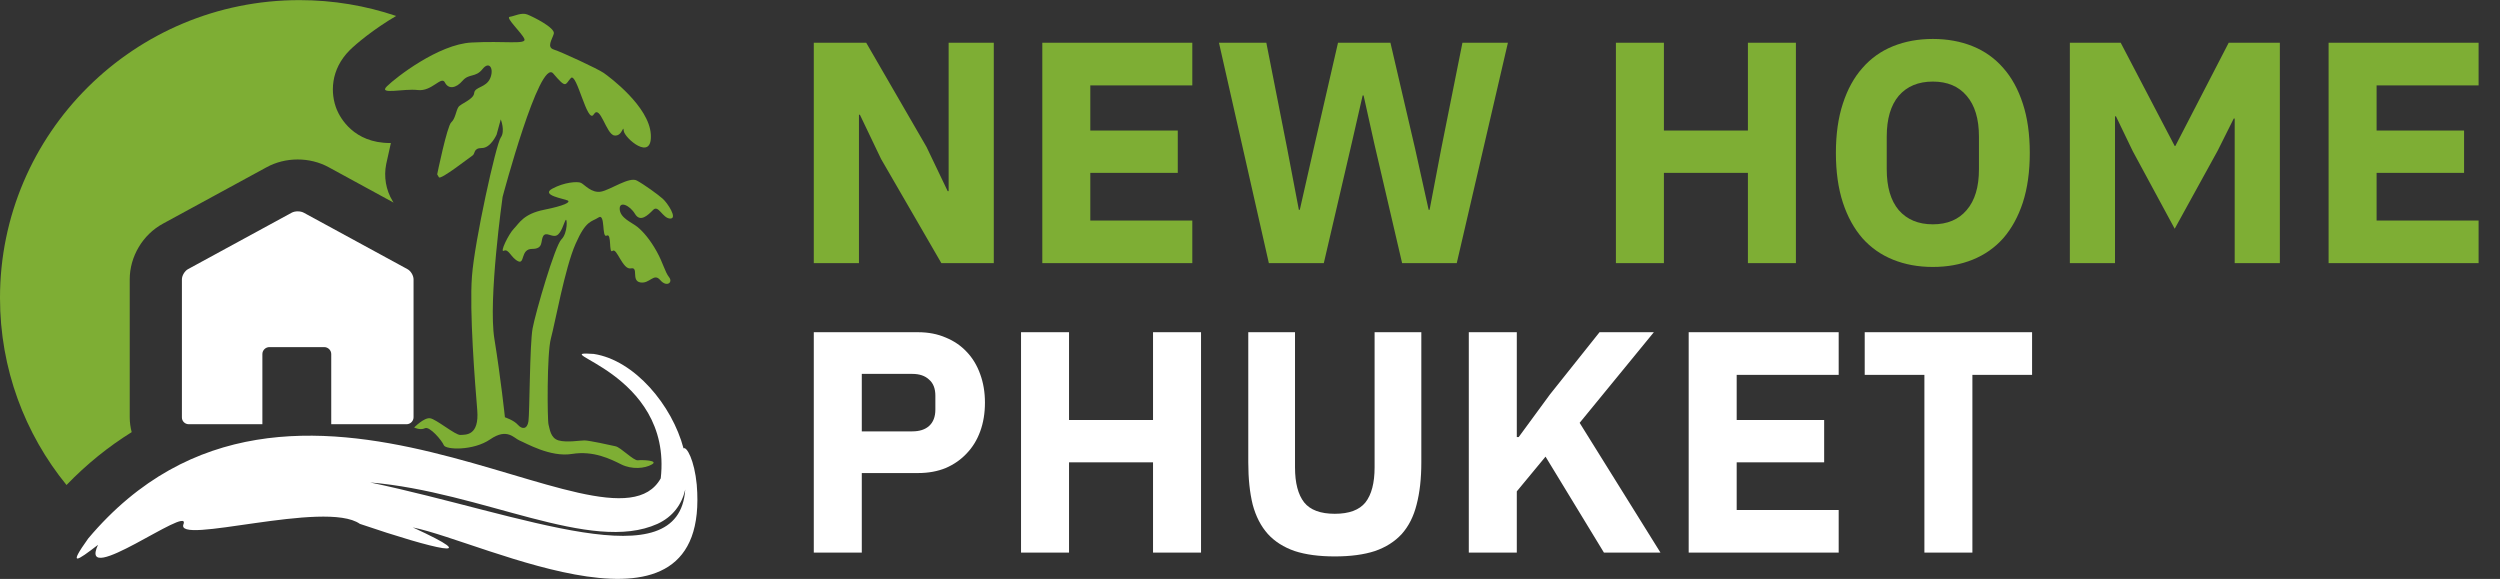
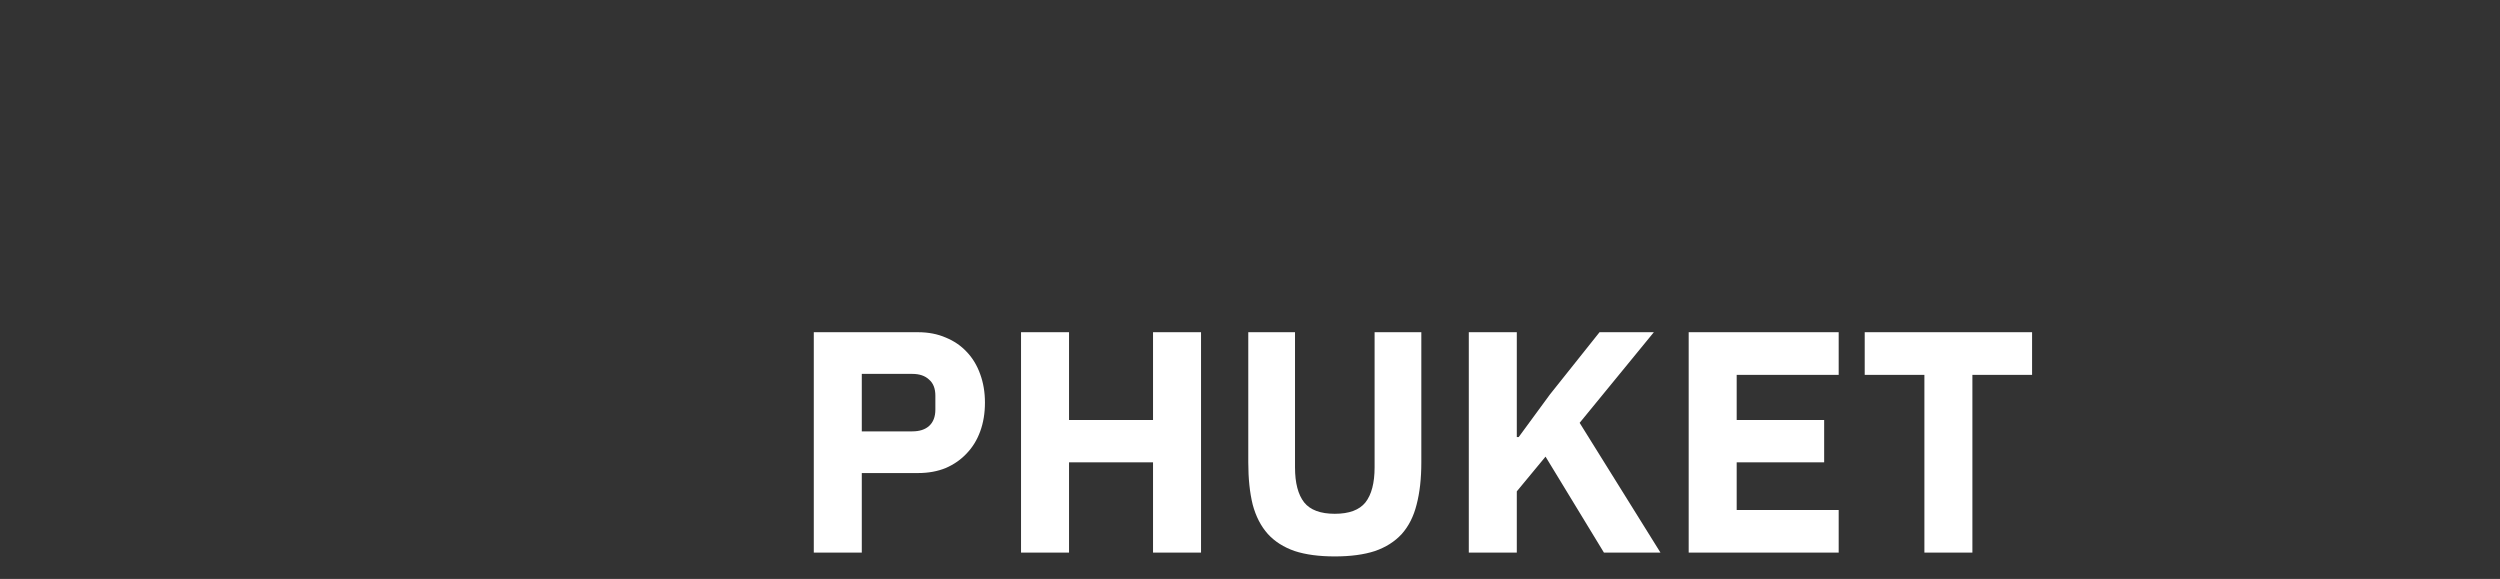
<svg xmlns="http://www.w3.org/2000/svg" width="190" height="44" viewBox="0 0 190 44" fill="none">
  <rect x="0" y="0" width="190" height="44" fill="#333333" stroke="none" />
-   <path d="M66.96 12.08L65.352 8.72H65.28V20H61.848V3.248H65.832L70.416 11.168L72.024 14.528H72.096V3.248H75.528V20H71.544L66.96 12.08ZM79.215 20V3.248H90.615V6.488H82.863V9.92H89.511V13.136H82.863V16.76H90.615V20H79.215ZM96.433 20L92.641 3.248H96.241L97.825 11.288L98.713 15.944H98.785L99.841 11.288L101.689 3.248H105.673L107.545 11.288L108.577 15.944H108.649L109.537 11.288L111.145 3.248H114.601L110.713 20H106.561L104.449 10.928L103.633 7.256H103.561L102.721 10.928L100.609 20H96.433ZM132.841 13.136H126.457V20H122.809V3.248H126.457V9.92H132.841V3.248H136.489V20H132.841V13.136ZM146.896 20.288C145.792 20.288 144.784 20.104 143.872 19.736C142.96 19.368 142.184 18.824 141.544 18.104C140.904 17.368 140.408 16.464 140.056 15.392C139.704 14.304 139.528 13.048 139.528 11.624C139.528 10.2 139.704 8.952 140.056 7.88C140.408 6.792 140.904 5.888 141.544 5.168C142.184 4.432 142.96 3.88 143.872 3.512C144.784 3.144 145.792 2.96 146.896 2.96C148 2.96 149.008 3.144 149.92 3.512C150.832 3.88 151.608 4.432 152.248 5.168C152.888 5.888 153.384 6.792 153.736 7.88C154.088 8.952 154.264 10.2 154.264 11.624C154.264 13.048 154.088 14.304 153.736 15.392C153.384 16.464 152.888 17.368 152.248 18.104C151.608 18.824 150.832 19.368 149.92 19.736C149.008 20.104 148 20.288 146.896 20.288ZM146.896 17.048C148 17.048 148.856 16.688 149.464 15.968C150.088 15.248 150.4 14.216 150.4 12.872V10.376C150.4 9.032 150.088 8 149.464 7.28C148.856 6.56 148 6.2 146.896 6.2C145.792 6.2 144.928 6.56 144.304 7.28C143.696 8 143.392 9.032 143.392 10.376V12.872C143.392 14.216 143.696 15.248 144.304 15.968C144.928 16.688 145.792 17.048 146.896 17.048ZM169.837 9.008H169.765L168.541 11.456L165.277 17.384L162.085 11.48L160.813 8.84H160.741V20H157.309V3.248H161.173L165.277 11.096H165.325L169.381 3.248H173.269V20H169.837V9.008ZM176.973 20V3.248H188.373V6.488H180.621V9.92H187.269V13.136H180.621V16.76H188.373V20H176.973Z" fill="#7EAE34" />
-   <path d="M61.848 42V25.248H69.768C70.552 25.248 71.256 25.384 71.88 25.656C72.504 25.912 73.032 26.272 73.464 26.736C73.912 27.2 74.256 27.768 74.496 28.44C74.736 29.096 74.856 29.816 74.856 30.6C74.856 31.4 74.736 32.128 74.496 32.784C74.256 33.44 73.912 34 73.464 34.464C73.032 34.928 72.504 35.296 71.88 35.568C71.256 35.824 70.552 35.952 69.768 35.952H65.496V42H61.848ZM65.496 32.784H69.336C69.88 32.784 70.304 32.648 70.608 32.376C70.928 32.088 71.088 31.672 71.088 31.128V30.072C71.088 29.528 70.928 29.12 70.608 28.848C70.304 28.56 69.88 28.416 69.336 28.416H65.496V32.784ZM87.63 35.136H81.246V42H77.598V25.248H81.246V31.92H87.63V25.248H91.278V42H87.63V35.136ZM98.421 25.248V35.52C98.421 36.704 98.653 37.592 99.117 38.184C99.581 38.76 100.357 39.048 101.445 39.048C102.533 39.048 103.309 38.76 103.773 38.184C104.237 37.592 104.469 36.704 104.469 35.52V25.248H108.021V35.136C108.021 36.368 107.901 37.44 107.661 38.352C107.437 39.248 107.061 39.992 106.533 40.584C106.005 41.16 105.325 41.592 104.493 41.88C103.661 42.152 102.645 42.288 101.445 42.288C100.245 42.288 99.229 42.152 98.397 41.88C97.565 41.592 96.885 41.16 96.357 40.584C95.829 39.992 95.445 39.248 95.205 38.352C94.981 37.44 94.869 36.368 94.869 35.136V25.248H98.421ZM117.461 34.704L115.277 37.344V42H111.629V25.248H115.277V33.216H115.421L117.797 29.976L121.565 25.248H125.693L120.053 32.136L126.197 42H121.901L117.461 34.704ZM128.34 42V25.248H139.74V28.488H131.988V31.92H138.636V35.136H131.988V38.76H139.74V42H128.34ZM149.902 28.488V42H146.254V28.488H141.718V25.248H154.438V28.488H149.902Z" fill="white" />
+   <path d="M61.848 42V25.248H69.768C70.552 25.248 71.256 25.384 71.88 25.656C72.504 25.912 73.032 26.272 73.464 26.736C73.912 27.2 74.256 27.768 74.496 28.44C74.736 29.096 74.856 29.816 74.856 30.6C74.856 31.4 74.736 32.128 74.496 32.784C74.256 33.44 73.912 34 73.464 34.464C73.032 34.928 72.504 35.296 71.88 35.568C71.256 35.824 70.552 35.952 69.768 35.952H65.496V42H61.848ZM65.496 32.784H69.336C69.88 32.784 70.304 32.648 70.608 32.376C70.928 32.088 71.088 31.672 71.088 31.128V30.072C71.088 29.528 70.928 29.12 70.608 28.848C70.304 28.56 69.88 28.416 69.336 28.416H65.496V32.784ZM87.63 35.136H81.246V42H77.598V25.248H81.246V31.92H87.63V25.248H91.278V42H87.63ZM98.421 25.248V35.52C98.421 36.704 98.653 37.592 99.117 38.184C99.581 38.76 100.357 39.048 101.445 39.048C102.533 39.048 103.309 38.76 103.773 38.184C104.237 37.592 104.469 36.704 104.469 35.52V25.248H108.021V35.136C108.021 36.368 107.901 37.44 107.661 38.352C107.437 39.248 107.061 39.992 106.533 40.584C106.005 41.16 105.325 41.592 104.493 41.88C103.661 42.152 102.645 42.288 101.445 42.288C100.245 42.288 99.229 42.152 98.397 41.88C97.565 41.592 96.885 41.16 96.357 40.584C95.829 39.992 95.445 39.248 95.205 38.352C94.981 37.44 94.869 36.368 94.869 35.136V25.248H98.421ZM117.461 34.704L115.277 37.344V42H111.629V25.248H115.277V33.216H115.421L117.797 29.976L121.565 25.248H125.693L120.053 32.136L126.197 42H121.901L117.461 34.704ZM128.34 42V25.248H139.74V28.488H131.988V31.92H138.636V35.136H131.988V38.76H139.74V42H128.34ZM149.902 28.488V42H146.254V28.488H141.718V25.248H154.438V28.488H149.902Z" fill="white" />
  <g clip-path="url(#clip0_401_12)">
    <path d="M31.755 6.843C32.826 6.972 33.543 5.732 33.813 6.269C34.083 6.806 34.66 6.713 35.153 6.139C35.647 5.565 36.14 5.917 36.671 5.25C37.202 4.583 37.565 5.25 37.248 5.963C36.931 6.676 36.084 6.583 36.038 7.074C35.991 7.565 35.014 7.87 34.837 8.139C34.66 8.407 34.604 9.028 34.297 9.296C33.98 9.565 33.226 13.25 33.226 13.25C33.226 13.25 33.226 13.25 33.357 13.472C33.487 13.694 35.684 11.963 35.907 11.824C36.131 11.694 35.954 11.25 36.624 11.25C37.295 11.25 37.741 10.232 37.741 10.232L38.058 9.074C38.058 9.074 38.412 9.963 38.058 10.454C37.704 10.944 36.066 18.324 35.87 20.991C35.665 23.657 36.103 29.157 36.27 31.157C36.438 33.157 35.367 33.028 34.995 33.056C34.623 33.093 33.152 31.852 32.686 31.787C32.221 31.722 31.476 32.491 31.476 32.491C31.476 32.491 31.932 32.722 32.295 32.546C32.649 32.37 33.589 33.482 33.729 33.833C33.859 34.185 35.963 34.278 37.257 33.389C38.551 32.5 39.045 33.296 39.492 33.482C39.938 33.657 41.819 34.769 43.467 34.5C45.115 34.232 46.418 34.898 47.219 35.296C48.019 35.694 49.006 35.611 49.546 35.296C50.086 34.982 48.783 34.944 48.475 34.982C48.159 35.028 47.181 34 46.781 33.917C46.381 33.824 44.77 33.472 44.416 33.472C44.063 33.472 43.076 33.648 42.452 33.472C41.828 33.296 41.782 32.583 41.689 32.269C41.596 31.954 41.558 26.889 41.866 25.732C42.182 24.574 42.936 20.352 43.746 18.528C44.547 16.704 44.956 16.88 45.487 16.528C46.027 16.176 45.711 18.13 46.111 17.907C46.511 17.685 46.241 19.333 46.558 19.065C46.874 18.796 47.321 20.528 47.945 20.398C48.569 20.269 47.945 21.333 48.662 21.463C49.379 21.593 49.686 20.704 50.179 21.287C50.673 21.861 51.166 21.463 50.849 21.065C50.533 20.667 50.403 20 49.909 19.111C49.416 18.222 48.885 17.602 48.438 17.241C47.991 16.889 47.144 16.574 47.098 15.908C47.051 15.241 47.861 15.593 48.261 16.259C48.662 16.926 49.248 16.352 49.648 15.944C50.049 15.546 50.365 16.611 50.943 16.611C51.52 16.611 50.719 15.408 50.365 15.102C50.012 14.787 48.978 14.037 48.401 13.722C47.824 13.408 46.39 14.435 45.673 14.565C44.956 14.694 44.426 14.028 44.156 13.898C43.886 13.769 42.862 13.852 41.968 14.343C41.074 14.833 42.862 15.102 43.132 15.232C43.402 15.361 42.908 15.63 41.344 15.944C39.78 16.259 39.464 16.963 39.063 17.37C38.663 17.769 37.946 19.241 38.3 19.056C38.654 18.88 38.84 19.593 39.371 19.852C39.901 20.111 39.547 18.917 40.441 18.917C41.335 18.917 41.065 18.296 41.288 17.935C41.512 17.583 41.959 18.065 42.312 17.889C42.666 17.713 42.852 16.954 42.983 16.732C43.113 16.509 43.16 17.713 42.666 18.195C42.173 18.685 40.702 23.75 40.478 24.954C40.255 26.157 40.255 31.398 40.162 32.019C40.069 32.639 39.669 32.639 39.361 32.287C39.054 31.935 38.374 31.713 38.374 31.713C38.374 31.713 38.058 28.732 37.574 25.759C37.09 22.787 38.198 14.963 38.198 14.963C38.198 14.963 41.009 4.389 42.042 5.583C43.067 6.787 42.936 6.426 43.383 5.935C43.83 5.445 44.631 9.491 45.124 8.695C45.617 7.898 46.064 10.204 46.688 10.296C47.312 10.389 47.358 9.407 47.405 9.945C47.451 10.482 49.593 12.343 49.462 10.213C49.332 8.083 46.334 5.861 45.887 5.546C45.441 5.232 42.666 3.945 42.098 3.769C41.521 3.593 41.959 3.009 42.089 2.565C42.219 2.12 40.525 1.278 40.078 1.102C39.631 0.926 39.091 1.232 38.738 1.278C38.384 1.324 39.678 2.519 39.855 2.963C40.032 3.407 38.337 3.093 35.833 3.232C33.329 3.361 30.07 5.898 29.4 6.565C28.73 7.232 30.675 6.713 31.755 6.843Z" fill="#7EAE34" />
    <path d="M52.953 36.834C52.777 34.982 52.19 33.917 51.948 34.074C51.082 30.806 48.243 27.38 45.124 26.898C41.233 26.63 51.129 28.204 50.217 36.352C46.297 43.398 22.222 22.5 6.703 40.926C5.148 43.102 5.837 42.648 7.448 41.408C5.884 44.769 14.458 38.334 13.955 39.815C13.164 41.51 24.745 37.963 27.352 39.815C33.068 41.76 37.043 42.685 31.374 40.084C36.82 41.185 54.043 50.009 52.953 36.834ZM28.134 36.667C36.652 37.38 44.91 42.093 49.965 39.815C51.147 39.269 51.818 38.334 52.078 37.204C51.604 44.139 39.752 39.111 28.134 36.667Z" fill="white" />
-     <path d="M14.346 32.241H19.941V26.907C19.941 26.62 20.183 26.38 20.472 26.38H24.643C24.931 26.38 25.174 26.62 25.174 26.907V32.241H30.899C31.188 32.241 31.43 32 31.43 31.713V21.232C31.43 20.944 31.225 20.593 30.964 20.454L23.088 16.167C22.837 16.028 22.418 16.028 22.166 16.167L14.29 20.454C14.039 20.593 13.825 20.944 13.825 21.232V31.713C13.816 32.009 14.058 32.241 14.346 32.241Z" fill="white" />
-     <path d="M10.008 32.843C9.915 32.481 9.859 32.102 9.859 31.713V21.232C9.859 19.5 10.846 17.833 12.382 17L20.258 12.713C20.965 12.324 21.785 12.12 22.622 12.12C23.46 12.12 24.28 12.324 24.987 12.713L29.912 15.398L29.837 15.278C29.326 14.435 29.158 13.426 29.353 12.463C29.363 12.426 29.512 11.713 29.707 10.87C29.689 10.87 29.661 10.87 29.642 10.87C26.868 10.87 25.853 8.935 25.602 8.343C25.099 7.13 25.09 5.296 26.588 3.806C27.054 3.343 28.385 2.222 30.108 1.213C27.808 0.435 25.332 0.009 22.771 0.009C10.194 2.44216e-05 0 10.139 0 22.639C0 28.028 1.89 32.972 5.055 36.861C6.582 35.278 8.239 33.944 10.008 32.843Z" fill="#7EAE34" />
  </g>
  <defs>
    <clipPath id="clip0_401_12">
-       <rect width="53" height="44" fill="white" />
-     </clipPath>
+       </clipPath>
  </defs>
</svg>